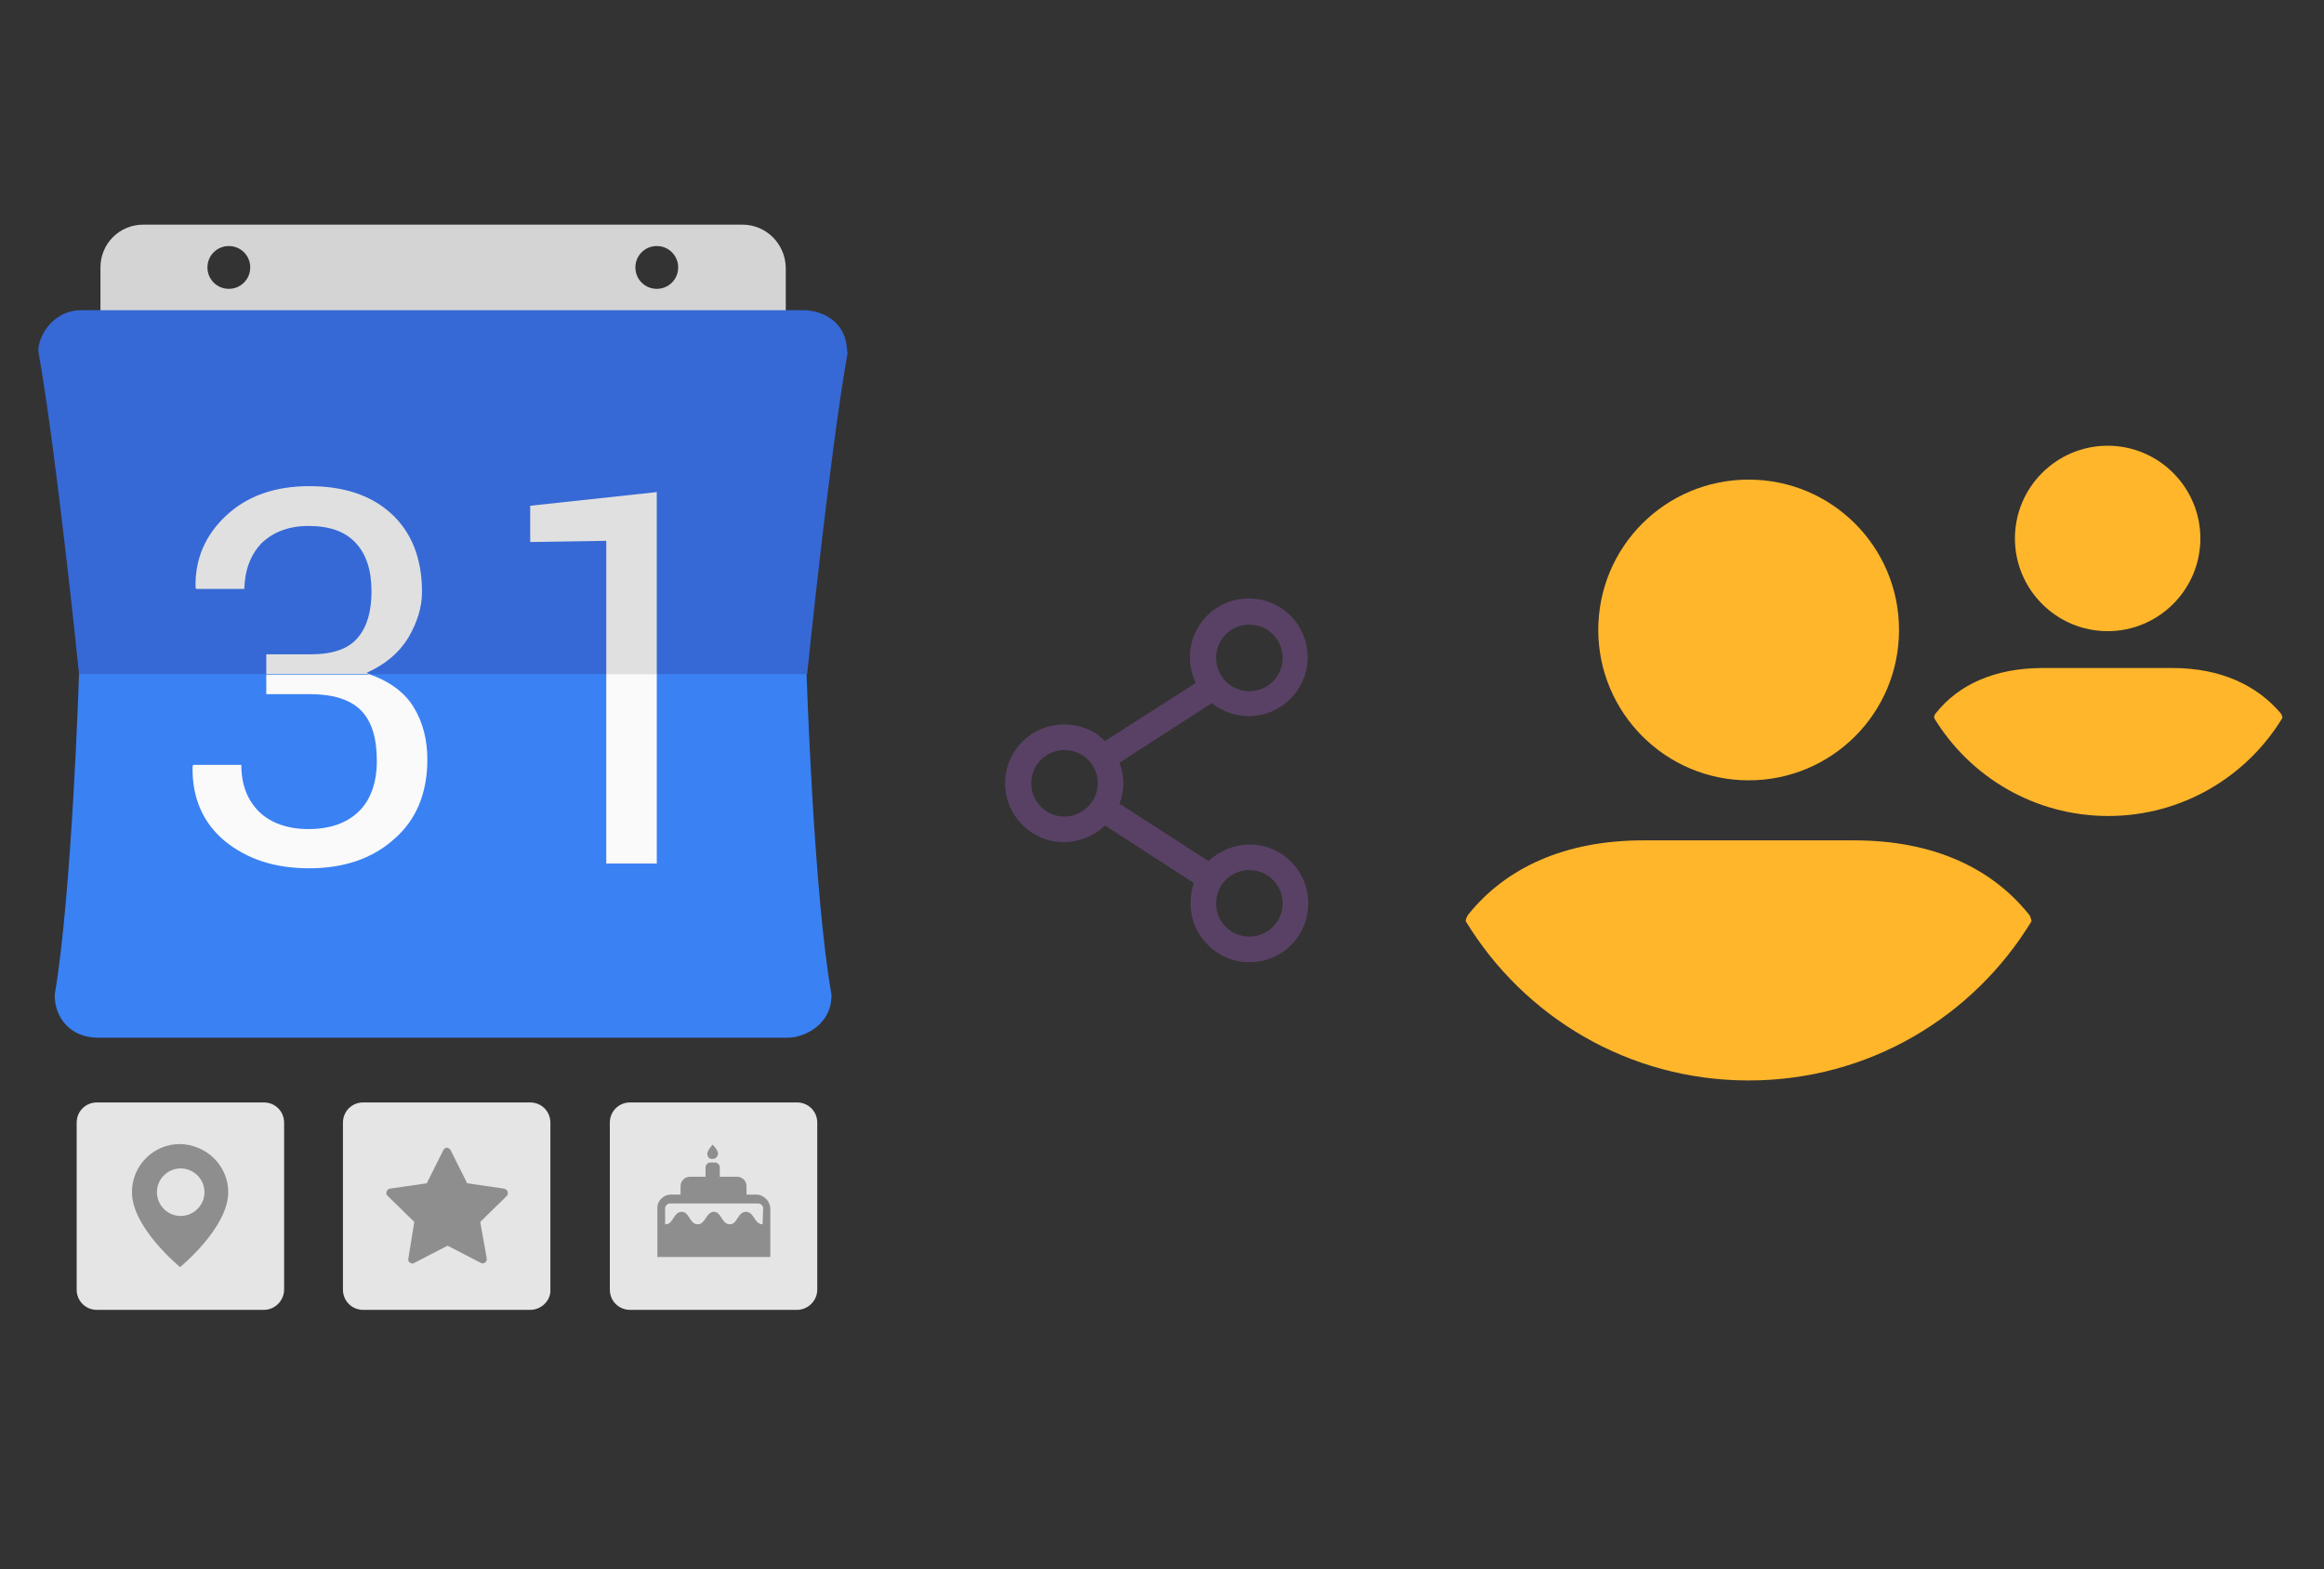
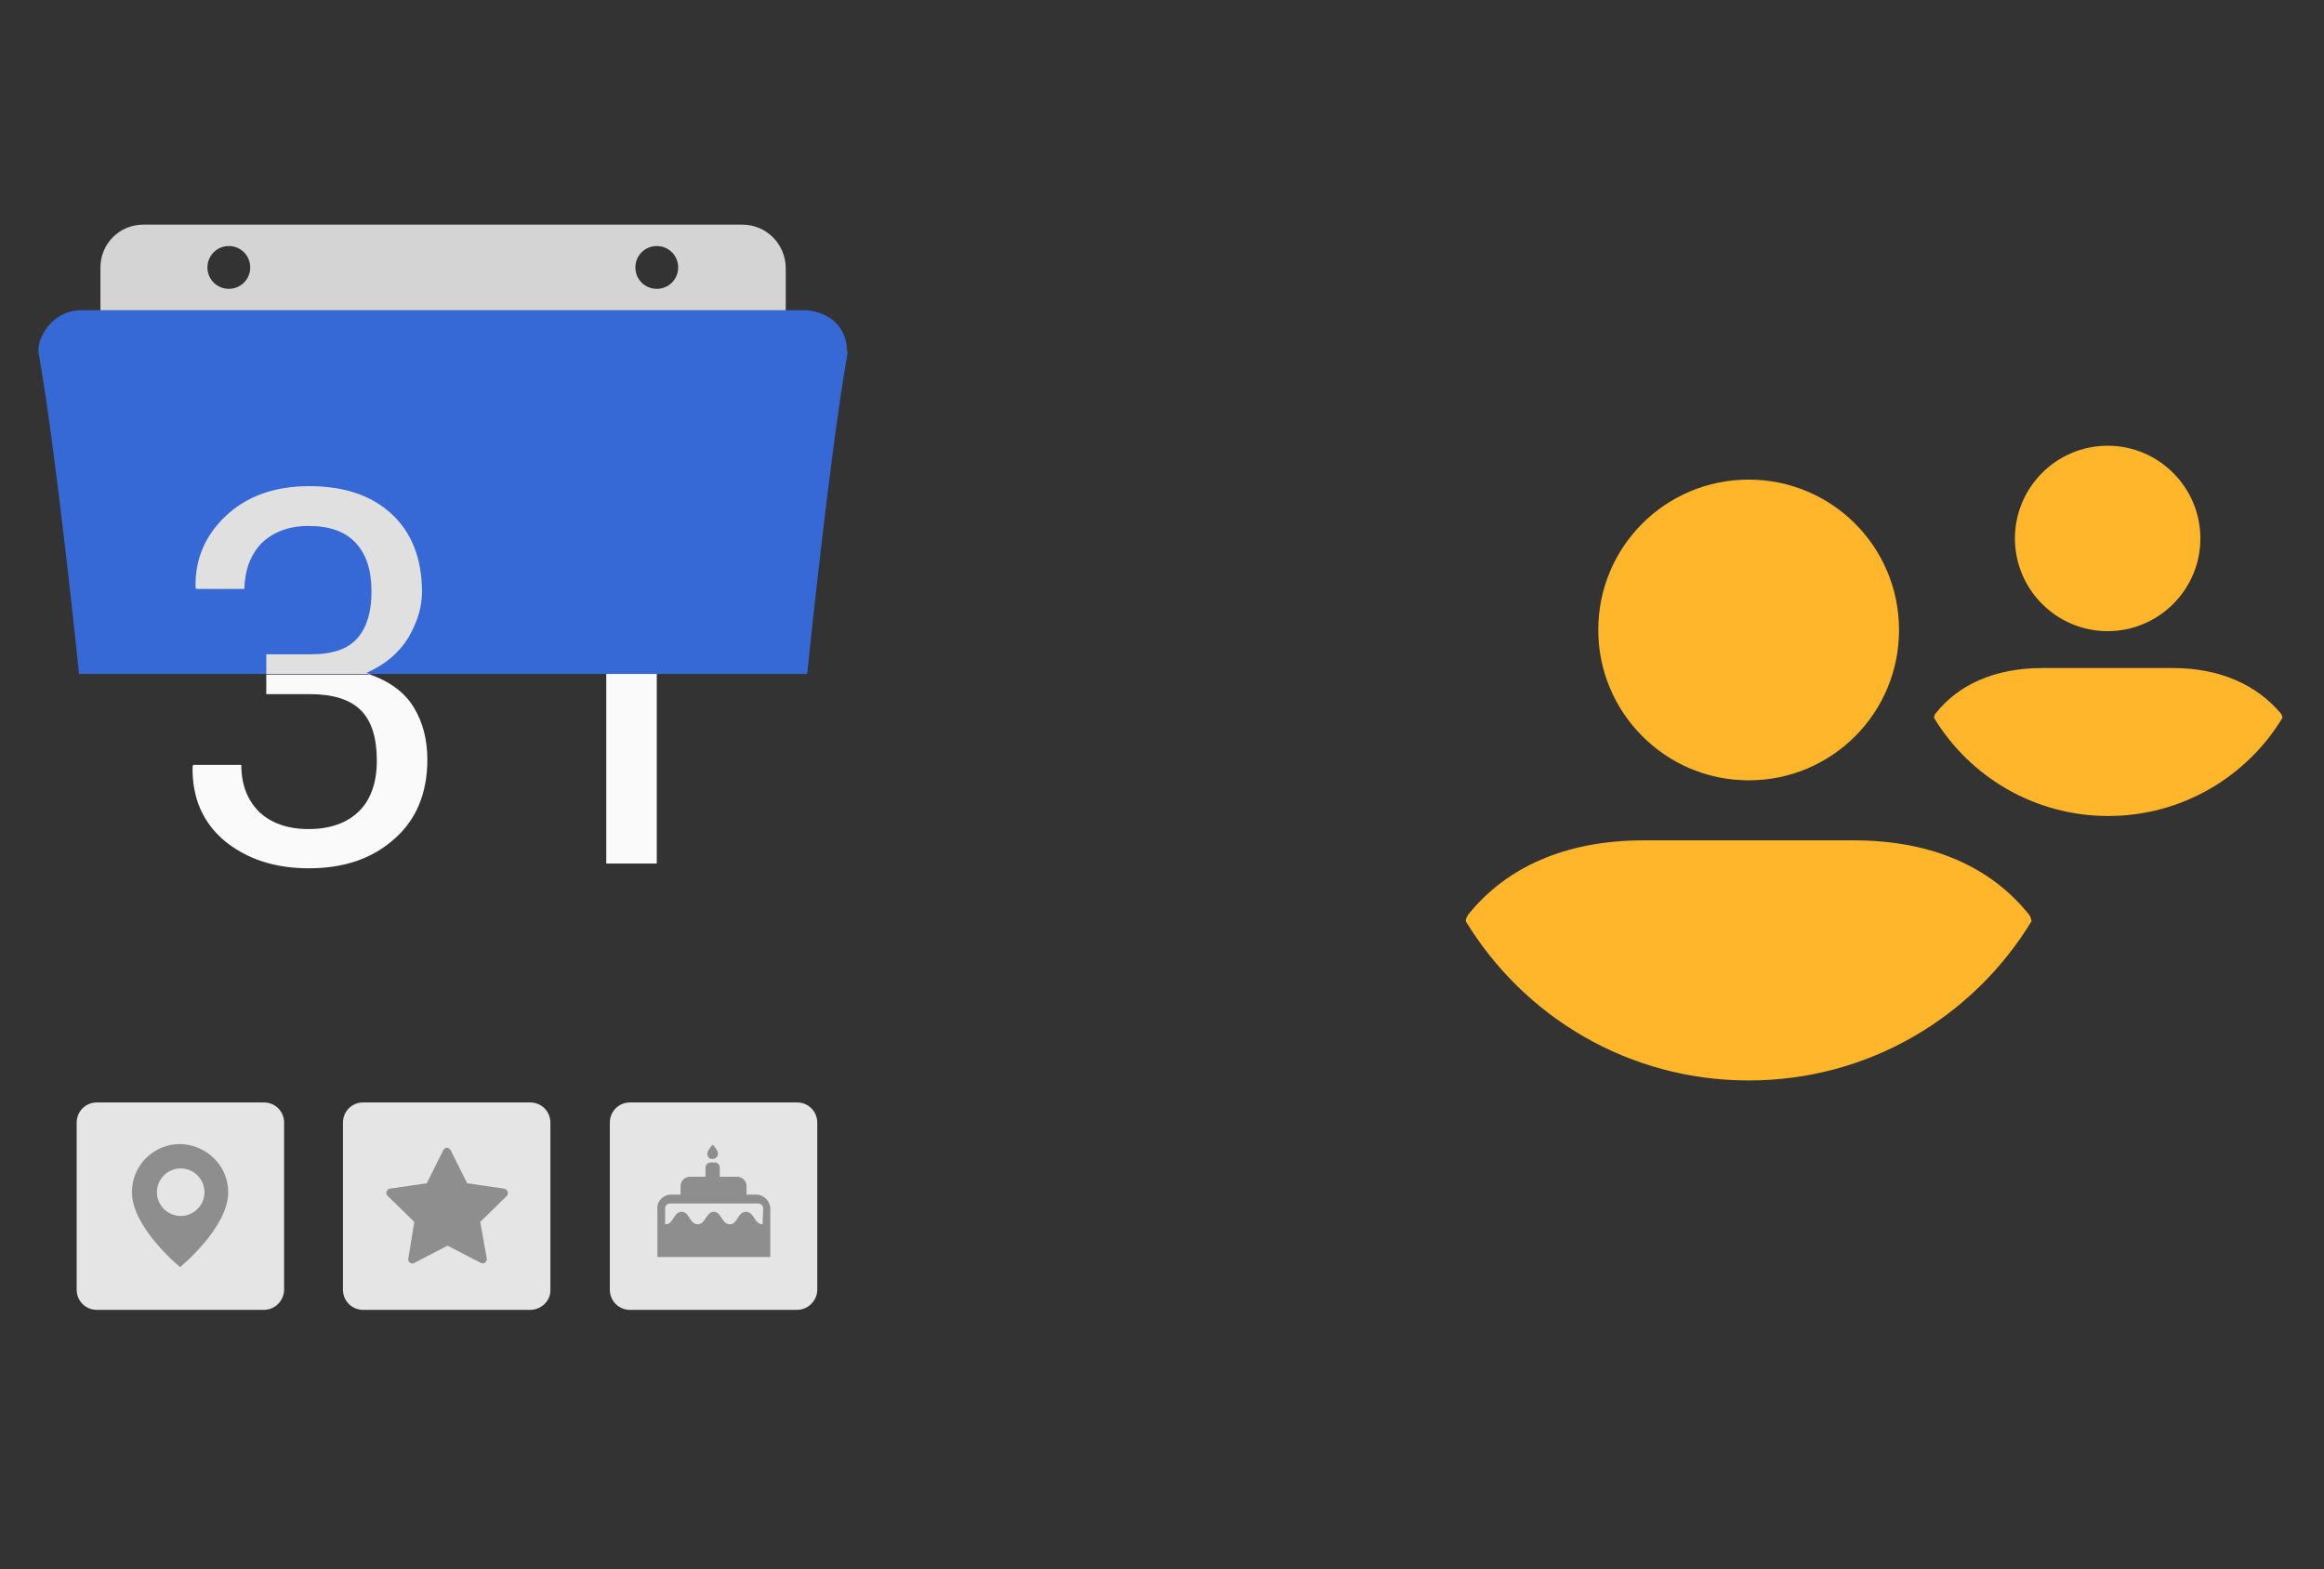
<svg xmlns="http://www.w3.org/2000/svg" version="1.1" id="Layer_1" x="0px" y="0px" viewBox="0 0 391 264" style="enable-background:new 0 0 391 264;" xml:space="preserve">
  <rect x="0" y="0" width="391" height="264" fill="#333333" stroke="none" />
  <style type="text/css">
	.st0{fill:#4885ED;}
	.st1{fill:#E5E5E5;}
	.st2{fill:#FFFFFF;}
	.st3{fill:#594165;}
	.st4{fill:#FBBB00;}
	.st5{fill:#518EF8;}
	.st6{fill:#28B446;}
	.st7{fill:#F14336;}
	.st8{fill:#FFA000;}
	.st9{fill:#FFCA28;}
	.st10{fill:#F7F7F7;}
	.st11{fill-rule:evenodd;clip-rule:evenodd;}
	.st12{fill-rule:evenodd;clip-rule:evenodd;fill:#3FBDCF;}
	.st13{fill-rule:evenodd;clip-rule:evenodd;fill:#FFFFFF;}
	.st14{opacity:0.9;fill:#FFFFFF;}
	.st15{fill:#F7F7F7;stroke:#594165;stroke-width:4;stroke-miterlimit:10;}
	.st16{fill:#E0412F;}
	.st17{fill-rule:evenodd;clip-rule:evenodd;fill:#606161;}
	.st18{fill:none;stroke:#58ABF4;stroke-width:0.25;stroke-miterlimit:10;}
	.st19{fill:#036EB1;}
	.st20{fill:#A4C639;}
	.st21{fill:none;stroke:#E0412F;stroke-miterlimit:10;}
	.st22{fill:#046DB2;}
	.st23{fill-rule:evenodd;clip-rule:evenodd;fill:#528FF5;}
	.st24{fill-rule:evenodd;clip-rule:evenodd;fill:#417BE6;}
	.st25{fill-rule:evenodd;clip-rule:evenodd;fill:#4881E8;}
	.st26{fill-rule:evenodd;clip-rule:evenodd;fill:#FBC013;}
	.st27{fill:#DF871E;}
	.st28{fill:#B6B6B6;}
	.st29{fill:#8C5BA4;}
	.st30{fill:#8DC652;}
	.st31{fill:#497FC1;}
	.st32{fill:#919191;}
	.st33{fill-rule:evenodd;clip-rule:evenodd;fill:#8E8E8E;}
	.st34{fill:#8E8E8E;}
	.st35{fill:#EB3D01;}
	.st36{fill:#F57F20;}
	.st37{fill:#ED7E01;}
	.st38{fill-rule:evenodd;clip-rule:evenodd;fill:#046DB2;}
	.st39{fill:#E0E2E2;}
	.st40{fill:#47D86F;}
	.st41{fill:#4FC9F8;}
	.st42{fill:#FF9327;}
	.st43{fill:#C9C8C4;}
	.st44{fill:#9A9A9A;}
	.st45{fill:#F2F2F2;}
	.st46{fill:#D32E2A;}
	.st47{fill:#A3C53A;}
	.st48{fill:#D6D8D7;}
	.st49{fill:#3A5BBC;}
	.st50{fill:url(#SVGID_43_);}
	.st51{fill:url(#SVGID_44_);}
	.st52{fill:url(#SVGID_45_);}
	.st53{fill:url(#SVGID_46_);}
	.st54{fill:#FFE168;}
	.st55{fill:#006699;}
	.st56{fill:#F4AE01;}
	.st57{fill:#DD191F;}
	.st58{fill:#323232;}
	.st59{fill:#CDCCCA;}
	.st60{fill:#5199F0;}
	.st61{fill:#791BCC;}
	.st62{fill:#C71D2E;}
	.st63{fill:#32DAC4;}
	.st64{fill:#3C5A99;}
	.st65{fill:#FCB714;}
	.st66{fill:#F06415;}
	.st67{fill:#BDCF31;}
	.st68{fill:#00A1E0;}
	.st69{fill:#00A1E3;}
	.st70{fill:#7AAD3E;}
	.st71{fill:#A50034;}
	.st72{fill:#6B6B6B;}
	.st73{fill:#005DAA;}
	.st74{fill:#EB0028;}
	.st75{fill:#888B8D;}
	.st76{fill:#0C4DA2;}
	.st77{fill:#00BFFF;}
	.st78{fill-rule:evenodd;clip-rule:evenodd;fill:#E81123;}
	.st79{fill:#FF6700;}
	.st80{fill:#00BFFE;}
	.st81{fill:#C4C4C4;}
	.st82{fill:url(#SVGID_47_);}
	.st83{fill:url(#SVGID_48_);}
	.st84{fill:url(#SVGID_49_);}
	.st85{fill:url(#SVGID_50_);}
	.st86{fill:#E5E5E5;stroke:#8E8E8E;stroke-width:2;stroke-miterlimit:10;}
	.st87{fill-rule:evenodd;clip-rule:evenodd;fill:#594165;}
	.st88{fill-rule:evenodd;clip-rule:evenodd;fill:#D4D4D4;}
	.st89{fill-rule:evenodd;clip-rule:evenodd;fill:#3669D6;}
	.st90{fill-rule:evenodd;clip-rule:evenodd;fill:#3A81F4;}
	.st91{fill-rule:evenodd;clip-rule:evenodd;fill:#FAFAFA;}
	.st92{fill-rule:evenodd;clip-rule:evenodd;fill:#E0E0E0;}
	.st93{fill:url(#SVGID_59_);}
	.st94{opacity:0.2;fill:#56C7DA;enable-background:new    ;}
	.st95{fill:url(#SVGID_60_);}
	.st96{fill:url(#SVGID_61_);}
	.st97{fill:url(#SVGID_62_);}
	.st98{fill:url(#SVGID_63_);}
	.st99{fill:url(#SVGID_64_);}
	.st100{fill:#FCFCFC;enable-background:new    ;}
	.st101{enable-background:new    ;}
	.st102{fill:#5A5A5A;}
	.st103{fill:#D8D8D8;enable-background:new    ;}
	.st104{fill:#E9574E;}
	.st105{fill:none;stroke:#D8D8D8;stroke-width:0.75;stroke-miterlimit:10;enable-background:new    ;}
	.st106{fill:#E9574E;stroke:#E9574E;stroke-width:0.75;stroke-miterlimit:10;enable-background:new    ;}
	.st107{fill:#E0E0E0;}
	.st108{fill:#537ABD;}
	.st109{fill:#2EB672;}
	.st110{fill:#FED14B;}
	.st111{fill:#28CD7E;}
	.st112{fill:#CECECE;}
	.st113{fill-rule:evenodd;clip-rule:evenodd;fill:#FF9D17;}
	.st114{fill:#FFFFFF;stroke:#FFFFFF;stroke-miterlimit:10;}
	.st115{fill:#249FBD;}
	.st116{fill:#D62C5D;}
	.st117{fill:#FFB62B;}
	.st118{fill:#2F63AD;}
	.st119{fill:#4C368B;}
	.st120{fill:none;stroke:#4885ED;stroke-width:7.8;stroke-miterlimit:10;}
	.st121{fill:none;stroke:#FFFFFF;stroke-width:7.8;stroke-miterlimit:10;}
	.st122{fill:#594165;stroke:#FFFFFF;stroke-width:0.5;stroke-miterlimit:10;}
	.st123{fill-rule:evenodd;clip-rule:evenodd;fill:#2F63AD;}
	.st124{fill:#D8D8D8;}
	.st125{fill:none;stroke:#594165;stroke-width:4;stroke-linecap:round;stroke-miterlimit:10;}
	.st126{fill:none;stroke:#594165;stroke-width:4;stroke-linecap:round;stroke-miterlimit:10;stroke-dasharray:4.843,11.624;}
	.st127{fill:none;stroke:#594165;stroke-width:4;stroke-linecap:round;stroke-miterlimit:10;stroke-dasharray:4.825,11.58;}
	.st128{fill:#EDEDED;}
	.st129{fill:url(#SVGID_65_);}
	.st130{fill:url(#SVGID_66_);}
	.st131{fill:url(#SVGID_67_);}
	.st132{fill:url(#SVGID_68_);}
	.st133{fill:url(#SVGID_69_);}
	.st134{fill:url(#SVGID_70_);}
	.st135{fill:url(#SVGID_71_);}
	.st136{fill:url(#SVGID_72_);}
	.st137{fill:url(#SVGID_73_);}
	.st138{fill:url(#SVGID_74_);}
	.st139{fill:url(#SVGID_75_);}
	.st140{fill:url(#SVGID_76_);}
	.st141{fill:#F6961C;}
	.st142{fill-rule:evenodd;clip-rule:evenodd;fill:#4885ED;}
	.st143{opacity:0.5;}
	.st144{fill-rule:evenodd;clip-rule:evenodd;fill:#FFB62B;}
	.st145{fill:url(#SVGID_77_);}
	.st146{fill:url(#SVGID_78_);}
	.st147{fill:url(#SVGID_79_);}
	.st148{fill:url(#SVGID_80_);}
	.st149{fill:url(#SVGID_81_);}
	.st150{fill:url(#SVGID_82_);}
	.st151{fill:url(#SVGID_83_);}
	.st152{fill:url(#SVGID_84_);}
	.st153{fill:url(#SVGID_85_);}
	.st154{fill:url(#SVGID_86_);}
	.st155{fill:url(#SVGID_87_);}
	.st156{fill:url(#SVGID_88_);}
</style>
  <g>
-     <path class="st3" d="M200.3,152c0,5.4,4.4,9.9,9.9,9.9s9.9-4.4,9.9-9.9s-4.4-9.9-9.9-9.9c-2.5,0-4.9,1-6.8,2.7l-0.1,0.1l-0.1-0.1   l-14.9-9.6l0.1-0.1c0.4-1.1,0.6-2.2,0.6-3.3c0-1.1-0.2-2.2-0.6-3.3l-0.1-0.1l0.1-0.1l15.5-10l0.1,0.1c1.8,1.4,3.9,2.1,6.1,2.1   c5.4,0,9.9-4.4,9.9-9.9s-4.4-9.9-9.9-9.9s-9.9,4.4-9.9,9.9c0,1.4,0.3,2.8,0.9,4.1l0.1,0.2l-15.3,9.8l-0.1-0.1   c-1.8-1.8-4.2-2.7-6.8-2.7c-5.4,0-9.9,4.4-9.9,9.9c0,5.4,4.4,9.9,9.9,9.9c2.5,0,5-1,6.8-2.7l0.1-0.1l15,9.7l-0.1,0.1   C200.5,149.7,200.3,150.8,200.3,152z M210.2,146.4c3.1,0,5.6,2.5,5.6,5.6s-2.5,5.6-5.6,5.6s-5.6-2.5-5.6-5.6   S207.1,146.4,210.2,146.4z M210.2,105.1c3.1,0,5.6,2.5,5.6,5.6s-2.5,5.6-5.6,5.6s-5.6-2.5-5.6-5.6S207.1,105.1,210.2,105.1z    M179.1,137.4c-3.1,0-5.6-2.5-5.6-5.6s2.5-5.6,5.6-5.6s5.6,2.5,5.6,5.6S182.1,137.4,179.1,137.4z" />
    <g>
      <g>
        <g>
          <path class="st117" d="M268.9,106c0-14,11.3-25.3,25.3-25.3S319.5,92,319.5,106s-11.3,25.3-25.3,25.3S268.9,119.9,268.9,106z       M311.9,141.4h-35.4c-13.2,0-23.1,4.6-29.4,12.4c-0.3,0.4-0.5,0.8-0.5,1.2c9.8,16.1,27.4,26.8,47.6,26.8s37.8-10.7,47.6-26.8      c-0.1-0.4-0.2-0.9-0.5-1.2C335,146,325.2,141.4,311.9,141.4z M354.6,106.2c8.6,0,15.6-7,15.6-15.6s-7-15.6-15.6-15.6      c-8.6,0-15.6,7-15.6,15.6S346,106.2,354.6,106.2z M365.5,112.4h-21.8c-8.1,0-14.2,2.8-18,7.6c-0.2,0.2-0.3,0.5-0.3,0.8      c6,9.9,16.9,16.5,29.3,16.5c12.4,0,23.3-6.6,29.3-16.5c0-0.3-0.1-0.5-0.3-0.8C379.7,115.3,373.6,112.4,365.5,112.4z" />
        </g>
      </g>
    </g>
    <g>
      <g>
        <path class="st1" d="M44.4,220.4H16.3c-1.9,0-3.4-1.5-3.4-3.4v-28.1c0-1.9,1.5-3.4,3.4-3.4h28.1c1.9,0,3.4,1.5,3.4,3.4v28.1     C47.8,218.8,46.3,220.4,44.4,220.4z" />
        <path class="st33" d="M38.4,200.6c0,6-8.1,12.6-8.1,12.6s-8.1-6.6-8.1-12.6c0-4.5,3.6-8.1,8.1-8.1     C34.8,192.6,38.4,196.2,38.4,200.6z M34.4,200.6c0,2.2-1.8,4-4,4c-2.2,0-4-1.8-4-4c0-2.2,1.8-4,4-4     C32.6,196.6,34.4,198.4,34.4,200.6z" />
      </g>
      <g>
        <path class="st1" d="M89.2,220.4H61.1c-1.9,0-3.4-1.5-3.4-3.4v-28.1c0-1.9,1.5-3.4,3.4-3.4h28.1c1.9,0,3.4,1.5,3.4,3.4v28.1     C92.7,218.8,91.1,220.4,89.2,220.4z" />
        <g>
          <path class="st34" d="M85.4,200.5c-0.1-0.3-0.3-0.4-0.6-0.5l-6.2-0.9l-2.8-5.6c-0.2-0.3-0.6-0.5-0.9-0.3      c-0.1,0.1-0.3,0.2-0.3,0.3l-2.8,5.6l-6.2,0.9c-0.4,0.1-0.6,0.4-0.6,0.8c0,0.2,0.1,0.3,0.2,0.4l4.5,4.4l-1,6.2      c-0.1,0.4,0.2,0.7,0.6,0.8c0.1,0,0.3,0,0.4-0.1l5.6-2.9l5.6,2.9c0.3,0.2,0.8,0,0.9-0.3c0.1-0.1,0.1-0.3,0.1-0.4l-1.1-6.2      l4.5-4.4C85.4,201.1,85.5,200.8,85.4,200.5z" />
        </g>
      </g>
      <g>
        <path class="st1" d="M134.1,220.4H106c-1.9,0-3.4-1.5-3.4-3.4v-28.1c0-1.9,1.5-3.4,3.4-3.4h28.1c1.9,0,3.4,1.5,3.4,3.4v28.1     C137.5,218.8,136,220.4,134.1,220.4z" />
        <g>
          <path class="st34" d="M119.9,195c0.5,0,0.8-0.3,0.9-0.8c0,0,0-0.1,0-0.1c0-0.6-0.9-1.5-0.9-1.5s-0.9,1-0.9,1.5      c0,0.5,0.3,0.9,0.7,0.9C119.8,195,119.8,195,119.9,195z" />
          <path class="st34" d="M127.2,201h-1.6v-1.4c0-0.9-0.7-1.6-1.6-1.6c0,0,0,0,0,0h-2.9v-1.6c0-0.4-0.4-0.8-0.8-0.8h-0.8      c-0.4,0-0.8,0.4-0.8,0.8c0,0,0,0,0,0v1.6h-2.6c-0.9,0-1.6,0.7-1.6,1.6v1.4h-1.6c-1.3,0-2.4,1.1-2.3,2.4l0,8.1h19l0-6.5v-1.6      C129.6,202.1,128.5,201,127.2,201z M128.3,206C128.3,206,128.3,206,128.3,206c-1.4,0-1.4-2.1-2.8-2.1c-1.4,0-1.4,2.1-2.7,2.1      c-1.4,0-1.4-2.1-2.7-2.1s-1.4,2.1-2.7,2.1c-1.4,0-1.4-2.1-2.7-2.1c-1.4,0-1.4,2.1-2.7,2.1c0,0-0.1,0-0.1,0v-0.2l0-2.5      c0-0.4,0.4-0.8,0.8-0.8h14.9c0.4,0,0.8,0.4,0.8,0.8c0,0,0,0,0,0L128.3,206z" />
        </g>
      </g>
    </g>
    <g>
      <path class="st88" d="M124.9,37.8H24.1c-4,0-7.2,3.2-7.2,7.2v10.8h115.3V45C132.1,41,128.9,37.8,124.9,37.8z M38.5,48.6    c-2,0-3.6-1.6-3.6-3.6s1.6-3.6,3.6-3.6c2,0,3.6,1.6,3.6,3.6S40.5,48.6,38.5,48.6z M110.5,48.6c-2,0-3.6-1.6-3.6-3.6    s1.6-3.6,3.6-3.6s3.6,1.6,3.6,3.6S112.5,48.6,110.5,48.6z" />
      <path class="st89" d="M142.5,58.8c-0.3-5.4-5.1-6.6-7.2-6.6H13.7c-5.2,0-7.6,5.1-7.2,7.2c3,16.8,6.8,54,6.8,54h122.5    c0,0,3.8-37.2,6.8-54C142.6,59.2,142.5,59,142.5,58.8z" />
-       <path class="st90" d="M135.7,113.4H13.3c0,0-1.2,37.2-4.1,54c0,4.1,2.9,7.2,7.2,7.2h116.3c2.1,0,7.2-1.8,7.2-7.2    C136.9,150.6,135.7,113.4,135.7,113.4z" />
      <path class="st91" d="M62,113.4c3.5,1.2,6.1,3.1,7.6,5.6c1.6,2.6,2.3,5.6,2.3,8.8c0,5.7-1.9,10.2-5.6,13.4    c-3.7,3.3-8.5,4.9-14.3,4.9c-5.7,0-10.4-1.5-14.2-4.6c-3.7-3.1-5.5-7.3-5.4-12.5l0.1-0.3h8.1c0,3.3,1,5.9,3,7.9    c2,1.9,4.8,2.9,8.3,2.9c3.6,0,6.4-1,8.4-2.9c2-1.9,3.1-4.8,3.1-8.6c0-3.9-0.9-6.7-2.7-8.5c-1.8-1.8-4.7-2.7-8.5-2.7h-7.4v-3.3H62z    " />
      <path class="st91" d="M102,113.4h8.5v31.9H102L102,113.4z" />
      <path class="st92" d="M41.1,99.1H33l-0.1-0.3c-0.1-4.7,1.6-8.7,5.1-12s8.2-5,14-5c5.8,0,10.4,1.5,13.8,4.6    c3.4,3.1,5.2,7.5,5.2,13.2c0,2.6-0.8,5.1-2.3,7.7c-1.6,2.6-3.9,4.5-7,5.9l0.4,0.2H44.8v-3.3h7.4c3.8,0,6.4-0.9,8-2.8    s2.3-4.5,2.3-7.8c0-3.6-0.9-6.3-2.7-8.2s-4.4-2.8-7.9-2.8c-3.3,0-5.9,1-7.9,2.9C42.2,93.3,41.2,95.8,41.1,99.1z" />
-       <path class="st92" d="M110.5,113.4H102V91l-12.8,0.2v-6.1l21.3-2.3V113.4z" />
    </g>
  </g>
</svg>